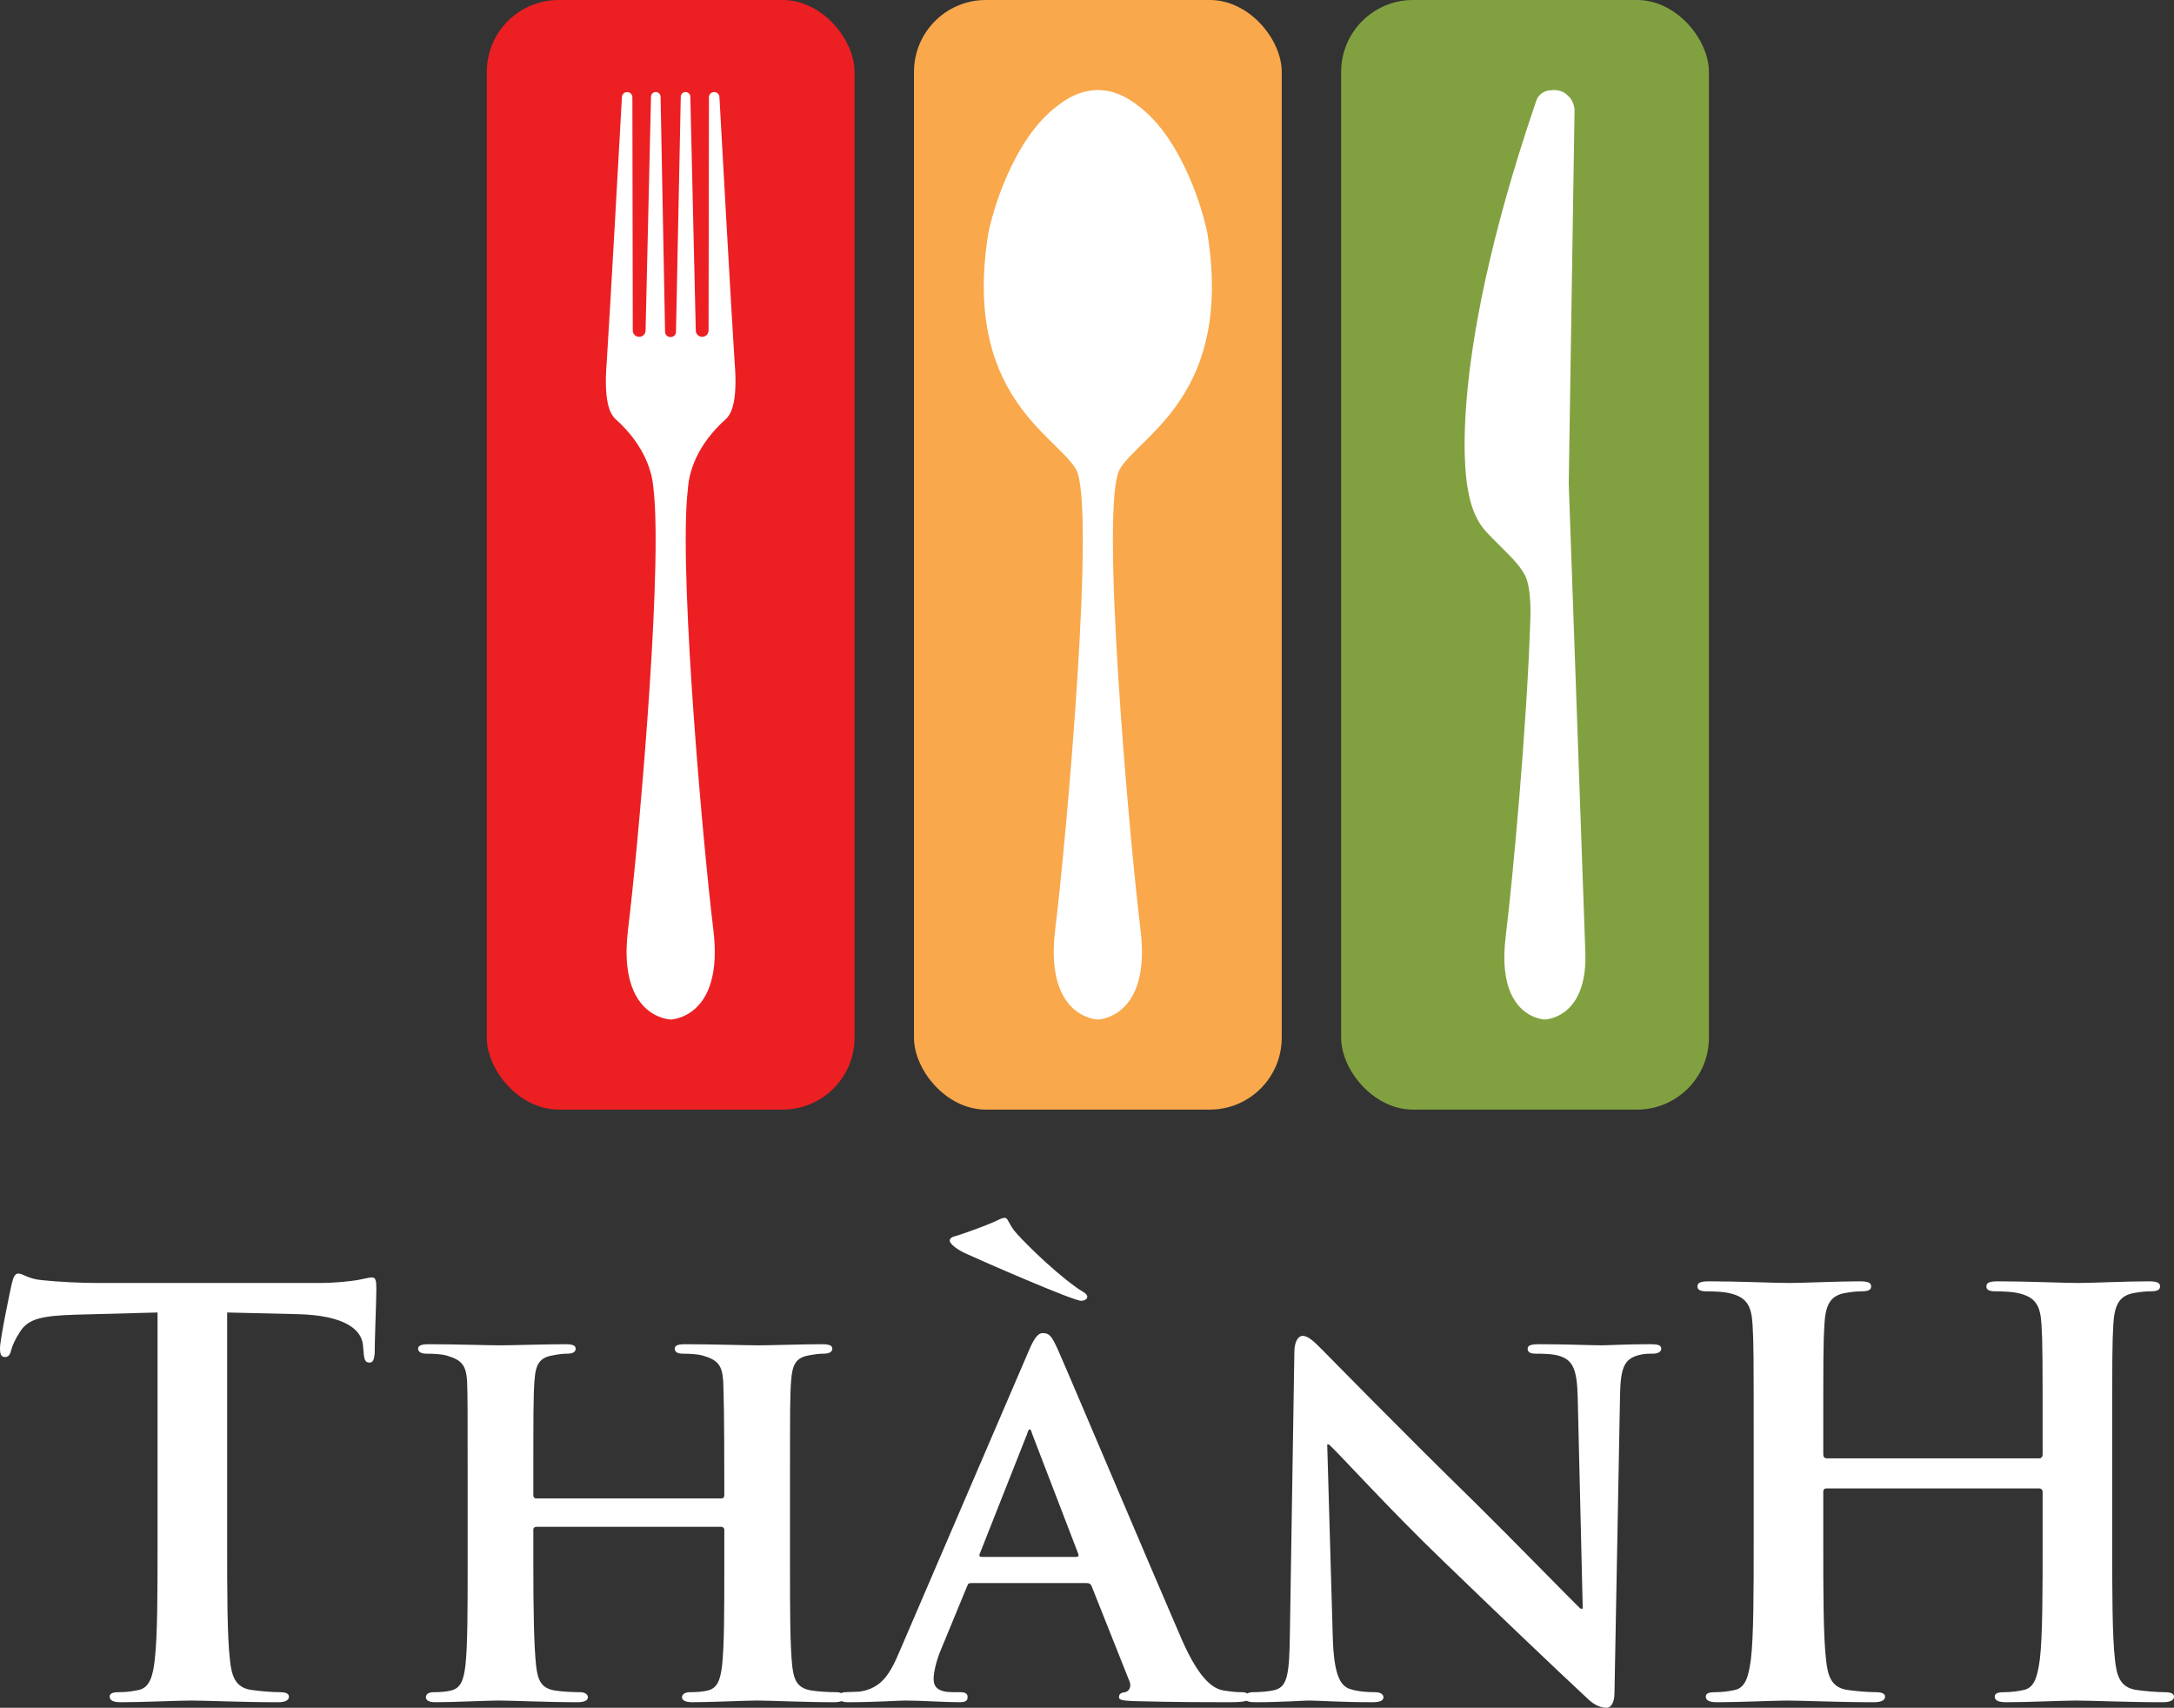
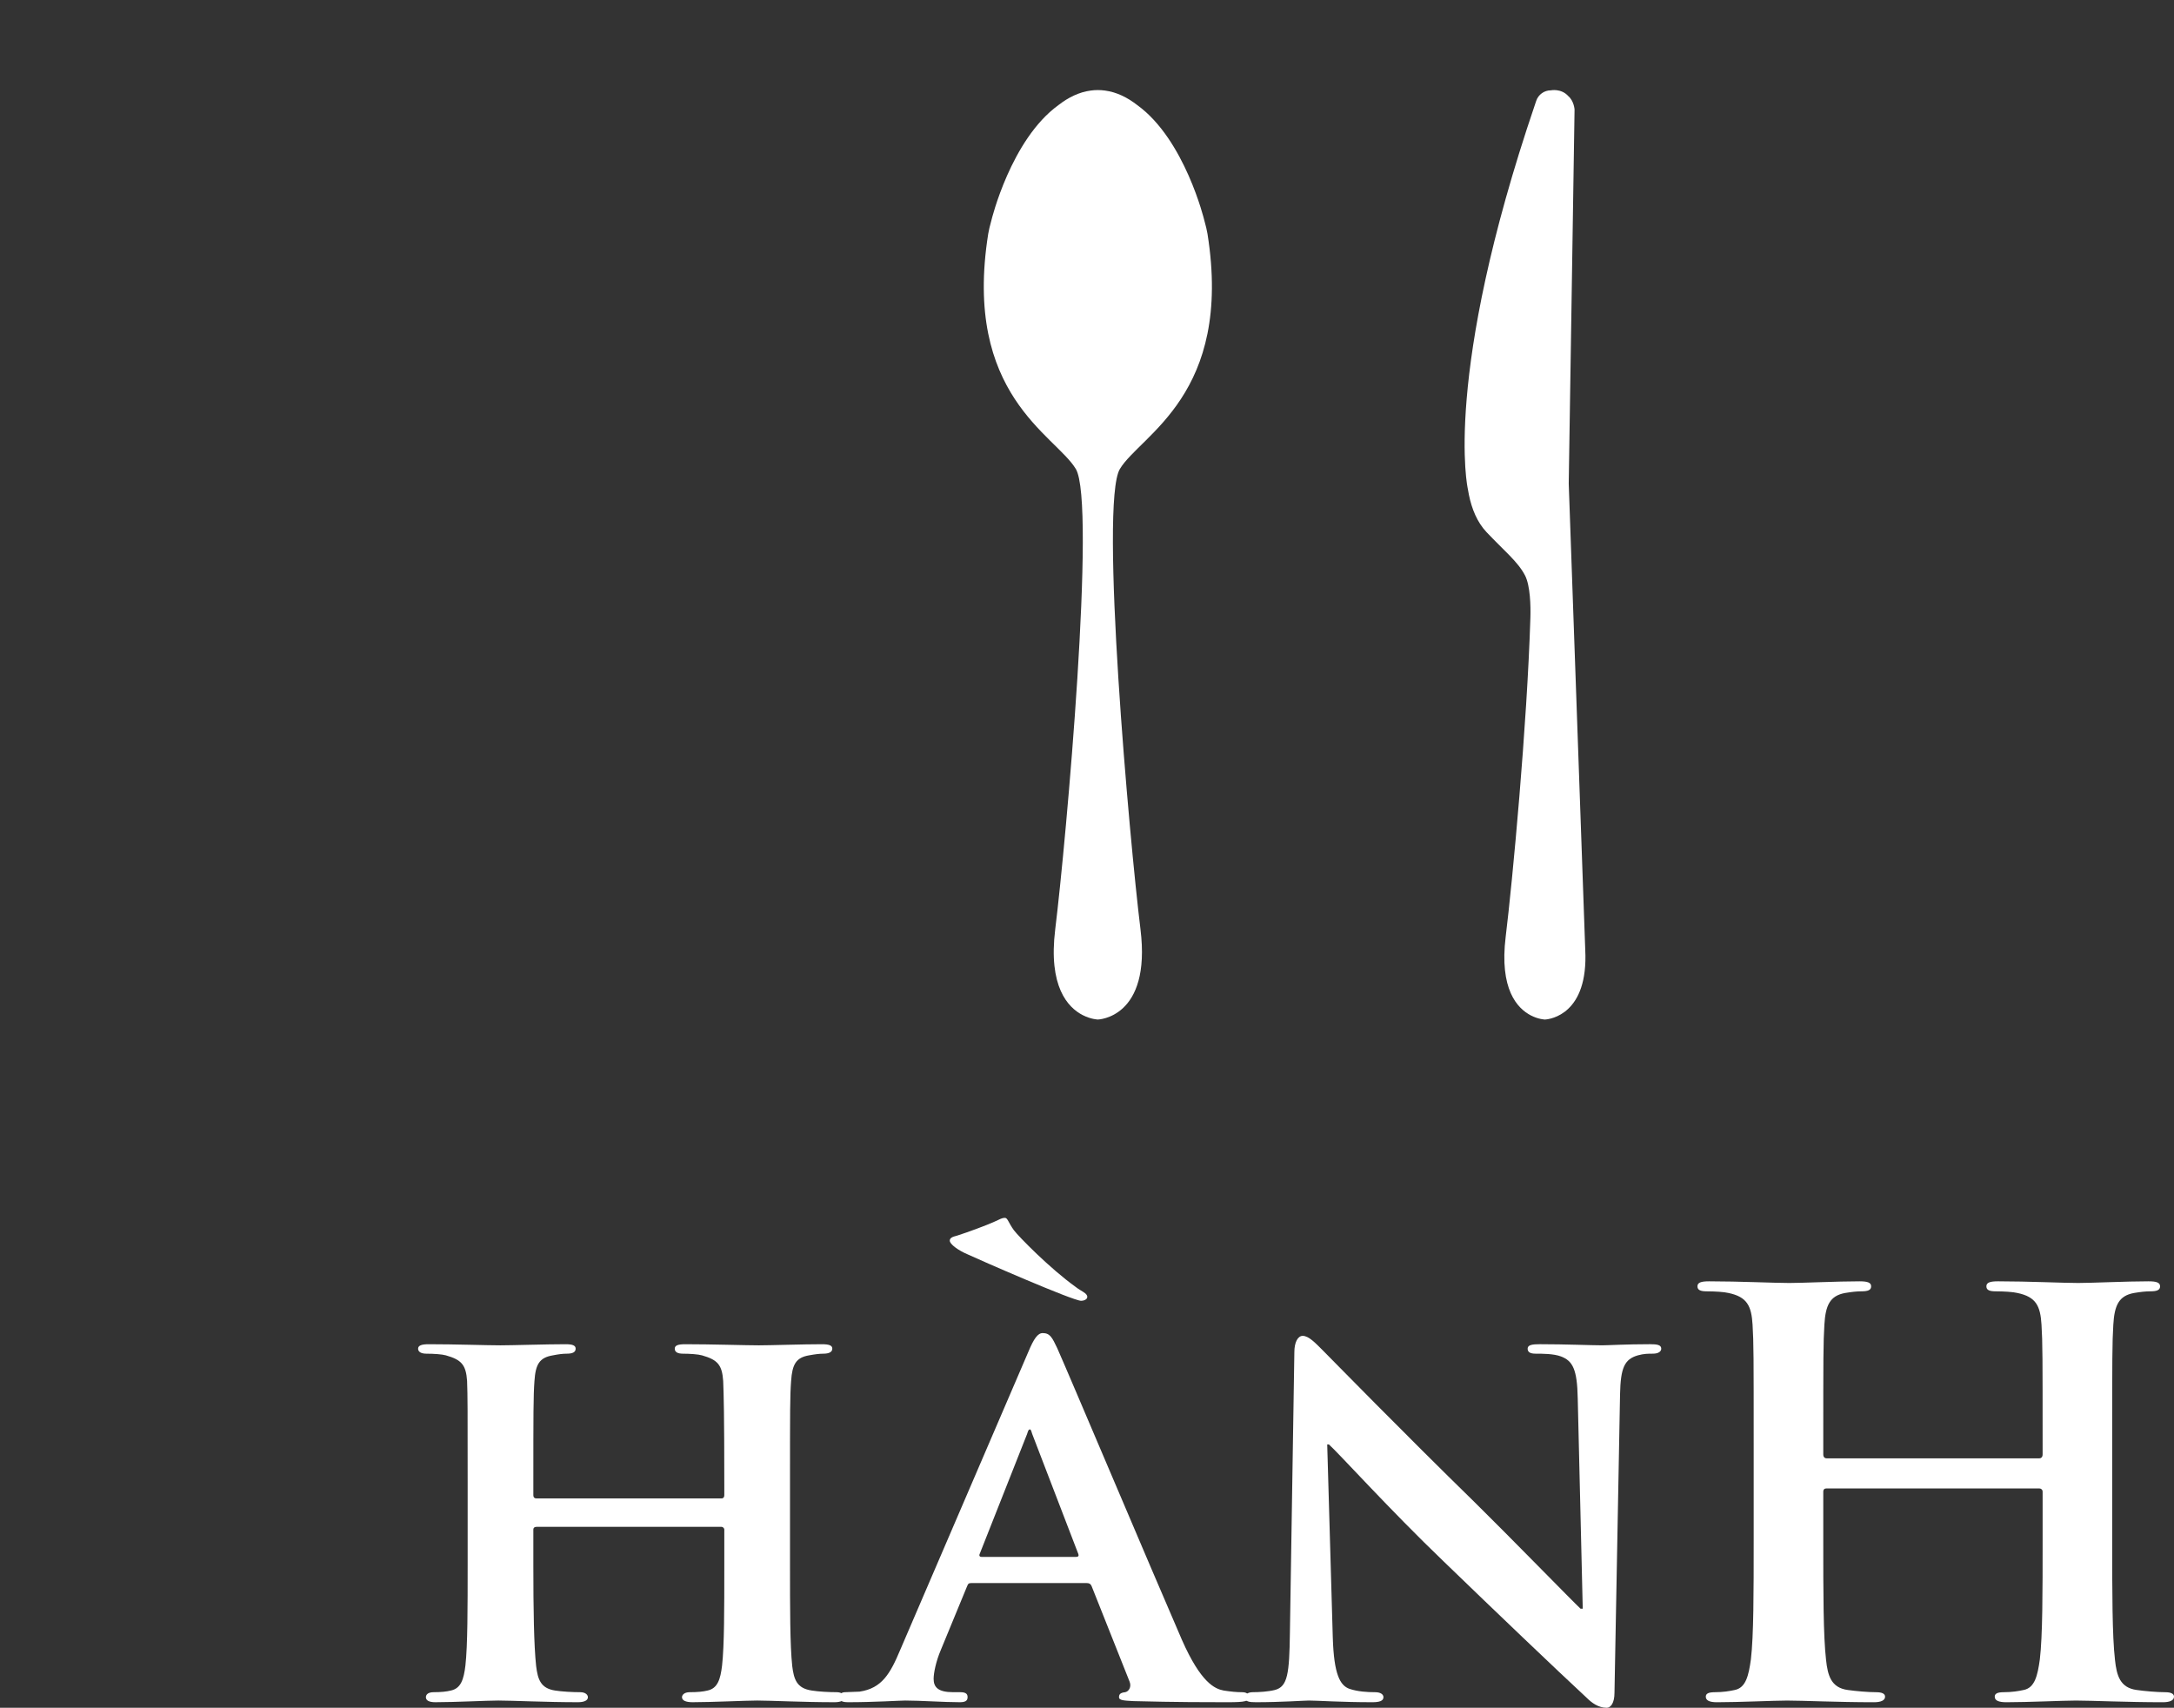
<svg xmlns="http://www.w3.org/2000/svg" id="Layer_2" viewBox="0 0 4340.83 3409.73">
  <rect x="0" y="0" width="4340.83" height="3409.73" fill="#333333" stroke="none" />
  <defs>
    <style>      .cls-1 {        fill: #81a140;      }      .cls-2 {        fill: #f9a84c;      }      .cls-3 {        fill: #fff;      }      .cls-4 {        fill: #ec1f23;      }    </style>
  </defs>
  <g id="_x2014_ÎÓÈ_x5F_1">
    <g>
      <g>
        <g>
-           <rect class="cls-2" x="1824.94" y="0" width="734.29" height="2215.39" rx="143.53" ry="143.53" />
          <path class="cls-3" d="M2410.99,466.81c-1.15-6.89-3.3-16.15-6.4-27.12,0,0-38.8-161.11-133.8-229.84-19.76-15.43-41.34-25.98-64.56-29.08v-.02h-.18c-4.59-.6-9.24-.95-13.96-.95,0,.31,0,.63,0,.95h0c0-.31,0-.63,0-.95-4.72,0-9.37.34-13.96.95h-.17v.02c-23.23,3.1-44.81,13.64-64.57,29.08-95,68.73-133.79,229.83-133.8,229.84-3.1,10.97-5.25,20.23-6.4,27.12-51.08,321.05,133.77,401.31,174.86,469.41,41.09,68.1-19.2,741.82-41.09,919.37-14.06,114.07,25.08,155.85,54.87,171.15h0s.02,0,.02,0c16.57,8.5,30.24,8.82,30.24,8.82,0,0,107.02-2.43,85.13-179.98-21.89-177.55-82.17-851.27-41.09-919.37,41.09-68.1,225.93-148.36,174.86-469.41Z" />
        </g>
        <g>
-           <rect class="cls-4" x="971.99" y="0" width="734.29" height="2215.39" rx="143.53" ry="143.53" />
          <g>
            <path class="cls-3" d="M1339.14,179.81c0,.31,0,.63,0,.95h0c0-.31,0-.63,0-.95Z" />
-             <path class="cls-3" d="M1466.82,723.09c-5.8-87.01-26.72-463.84-30.36-529.51-.3-5.49-4.84-9.78-10.34-9.78h-.2c-5.71,0-10.34,4.62-10.35,10.33l-.78,465.73c-.01,6.97-5.67,12.61-12.64,12.61h-.25c-6.86,0-12.47-5.48-12.63-12.34l-10.88-467.1c-.12-5.14-4.32-9.24-9.45-9.24h-.2c-5.15,0-9.35,4.12-9.46,9.27l-9.54,469.57c-.12,5.72-4.78,10.29-10.5,10.31h-.1s-.91-.02-.91-.02c-5.64-.13-10.17-4.68-10.28-10.32l-8.97-469.53c-.1-5.15-4.3-9.28-9.46-9.28h-.19c-5.14,0-9.34,4.1-9.45,9.24l-10.88,467.1c-.16,6.86-5.77,12.34-12.63,12.34h-.25c-6.97,0-12.62-5.64-12.64-12.61l-.78-465.73c0-5.71-4.64-10.33-10.35-10.33h-.2c-5.49,0-10.03,4.29-10.34,9.78-3.64,65.66-24.56,442.5-30.36,529.51-7.32,88.09,10.57,105.9,16.27,112.46,61.66,54.61,74.64,110.03,76.91,138.21h0c.09.7.07,1.43.16,2.14,1.28,10.5,1.68,17.33,1.68,17.33,14.32,182.07-33.48,708.5-52.45,862.36-14.06,114.07,25.08,155.85,54.87,171.15h0s.02,0,.02,0c16.57,8.5,30.24,8.82,30.24,8.82,0,0,107.02-2.43,85.13-179.98-18.97-153.86-66.77-680.29-52.45-862.36,0,0,.78-6.51,1.68-17.33.08-.72.17-1.44.25-2.15h-.1c2.26-28.18,15.24-83.6,76.91-138.21,5.69-6.56,23.58-24.37,16.27-112.46Z" />
          </g>
        </g>
        <g>
-           <rect class="cls-1" x="2677.89" y="0" width="734.29" height="2215.39" rx="143.53" ry="143.53" />
          <path class="cls-3" d="M3165.28,1896.92l-32.99-931.5,11.63-746.71s-.93-17.07-12.74-27.06c-14.07-15.56-34.59-11.3-34.59-11.3-13.21,0-24.96,8.42-29.19,20.94-.72,2.13-1.43,4.25-2.14,6.37-185.29,544.8-134.47,768.32-134.47,768.32.63,4.25,1.36,8.27,2.2,12.02,5.74,28.08,16.45,54.57,35.04,74.31,34.78,36.94,62.86,59.11,77,86.62,10.47,20.37,11.42,60.96,10.72,83.85-6.55,214.22-35.85,528.05-49.33,637.35-12.93,104.86,23.06,143.27,50.44,157.34h0s.02,0,.02,0c15.23,7.82,27.8,8.11,27.8,8.11,0,0,77.79-1.77,80.87-116.92.18-6.84.1-14.08-.28-21.74Z" />
        </g>
      </g>
      <g>
-         <path class="cls-3" d="M314.59,2620.48l-165.63,4.45c-64.47,2.22-91.15,7.78-107.83,32.24-11.12,16.67-16.67,30.01-18.9,38.91-2.22,8.89-5.56,13.34-12.23,13.34-7.78,0-10-5.56-10-17.79,0-17.79,21.12-118.94,23.34-127.84,3.33-14.45,6.67-21.12,13.34-21.12,8.89,0,20.01,11.12,47.8,13.34,32.24,3.33,74.48,5.56,111.16,5.56h440.2c35.57,0,60.03-3.33,76.7-5.56,16.67-3.34,25.57-5.56,30.01-5.56,7.78,0,8.89,6.67,8.89,23.34,0,23.34-3.33,100.04-3.33,128.95-1.11,11.12-3.33,17.79-10,17.79-8.89,0-11.12-5.56-12.23-22.23l-1.11-12.23c-2.22-28.9-32.24-60.03-131.17-62.25l-140.06-3.34v455.76c0,102.27,0,190.09,5.56,237.89,3.33,31.12,10,55.58,43.35,60.03,15.56,2.22,40.02,4.45,56.69,4.45,12.23,0,17.79,3.33,17.79,8.89,0,7.78-8.89,11.12-21.12,11.12-73.37,0-143.4-3.33-174.53-3.33-25.57,0-95.6,3.33-140.07,3.33-14.45,0-22.23-3.33-22.23-11.12,0-5.56,4.45-8.89,17.79-8.89,16.67,0,30.01-2.22,40.02-4.45,22.23-4.45,28.9-28.9,32.24-61.14,5.56-46.69,5.56-134.51,5.56-236.78v-455.76Z" />
        <path class="cls-3" d="M1440.65,2991.76c2.22,0,5.56-1.11,5.56-6.67v-20.01c0-143.4-1.11-177.86-2.22-207.87-2.22-32.24-11.12-42.24-42.24-51.13-7.78-2.22-24.46-3.34-37.79-3.34-11.12,0-16.67-3.33-16.67-10s6.67-8.89,21.13-8.9c52.25,0,121.17,2.22,146.73,2.22,23.34,0,87.82-2.22,125.61-2.22,14.45,0,21.12,2.22,21.12,8.89s-6.67,10-17.79,10c-7.78,0-16.67,1.11-28.9,3.34-25.57,4.45-33.35,17.79-35.57,51.13-2.22,30.01-2.22,56.69-2.22,200.09v166.74c0,86.71,0,161.18,4.45,202.31,3.33,26.68,8.89,44.46,38.91,48.91,13.34,2.22,34.46,3.34,50.02,3.34,10,0,15.56,5.56,15.56,10,0,6.67-7.78,10-20,10-63.36,0-127.84-3.33-154.52-3.33-22.23,0-91.15,3.33-128.95,3.33-13.34,0-21.12-3.33-21.12-10,0-4.45,4.45-10,15.56-10,15.56,0,26.68-1.11,35.57-3.34,20.01-4.45,25.57-22.23,28.9-50.02,4.45-40.02,4.45-112.27,4.45-198.98v-72.26c0-3.33-3.33-5.56-5.56-5.56h-369.06c-3.33,0-6.67,1.11-6.67,5.56v72.26c0,86.71,1.11,158.96,5.56,200.09,3.33,26.68,8.89,44.46,37.79,48.91,13.34,2.22,35.57,3.34,50.02,3.34,11.12,0,15.56,5.56,15.56,10,0,6.67-7.78,10-20.01,10-63.36,0-131.17-3.33-158.96-3.33-22.23,0-86.71,3.33-125.61,3.33-12.23,0-18.9-3.33-18.9-10,0-4.45,3.33-10,15.56-10,14.45,0,25.57-1.11,34.46-3.34,20.01-4.45,25.57-22.23,28.9-50.02,4.45-40.02,4.45-114.5,4.45-201.2v-166.74c0-143.4,0-170.08-1.11-200.09-2.22-32.24-11.12-42.24-42.24-51.13-7.78-2.22-24.46-3.34-38.91-3.34-10,0-16.67-3.33-16.67-10s7.78-8.89,21.12-8.9c52.25,0,116.72,2.22,143.4,2.22,23.34,0,91.15-2.22,130.06-2.22,13.34,0,20.01,2.22,20.01,8.89s-5.56,10-17.79,10c-7.78,0-16.67,1.11-27.79,3.34-26.68,4.45-34.46,17.79-36.68,51.13-2.22,30.01-2.22,64.47-2.22,207.87v20.01c0,5.56,3.33,6.67,6.67,6.67h369.06Z" />
        <path class="cls-3" d="M1939.76,3160.73c-5.56,0-6.67,1.11-8.89,6.67l-52.25,126.72c-10,23.34-14.45,46.69-14.45,57.8,0,16.67,8.89,26.68,38.91,26.68h14.45c12.23,0,14.45,4.45,14.45,10,0,7.78-5.56,10-15.56,10-32.24,0-77.81-3.33-108.94-3.33-10,0-62.25,3.33-113.39,3.33-12.23,0-17.79-2.22-17.79-10,0-5.56,3.33-10,11.12-10,8.89,0,20.01-1.11,28.9-1.11,44.46-6.67,61.14-35.57,81.15-83.37l255.67-594.71c11.12-26.68,18.9-37.79,28.9-37.79,14.45,0,18.9,8.89,28.9,30.01,23.34,52.25,186.75,439.09,249,582.49,37.79,85.59,65.58,97.82,83.37,101.16,14.45,2.22,25.57,3.34,36.68,3.34,8.89,0,13.34,3.33,13.34,10,0,7.78-5.56,10-42.24,10-34.46,0-105.6,0-187.86-2.22-17.79-1.11-28.9-1.11-28.9-7.78,0-5.56,2.22-8.89,12.23-10,6.67-1.11,13.34-10.01,8.89-21.12l-75.59-190.09c-2.22-5.56-5.56-6.67-10-6.67h-230.1ZM2158.75,2597.14c-16.67,0-206.76-83.37-225.66-92.26-21.12-8.89-36.68-21.12-36.68-27.79,0-5.56,5.56-7.78,14.45-10,21.12-6.67,60.03-21.12,74.48-27.79,12.23-5.56,15.56-7.78,21.12-7.78s6.67,8.89,17.79,24.46c10,13.34,72.26,76.7,123.39,113.38,11.12,8.89,23.34,12.23,23.34,20.01,0,5.56-7.78,7.78-12.23,7.78ZM2148.74,3108.48c4.45,0,5.56-2.22,4.45-5.56l-92.26-240.12c-1.11-3.33-2.22-8.89-4.45-8.89-3.33,0-4.45,5.56-5.56,8.9l-94.49,239c-2.22,4.45,0,6.67,3.33,6.67h188.98Z" />
        <path class="cls-3" d="M2661.19,3269.67c2.22,73.37,14.45,95.6,33.35,102.27,16.67,5.56,35.57,6.67,51.13,6.67,11.12,0,16.67,4.45,16.67,10,0,7.78-8.89,10-22.23,10-63.36,0-108.94-3.33-126.73-3.33-8.89,0-55.58,3.33-105.61,3.33-13.34,0-22.23-1.11-22.23-10,0-5.56,6.67-10,15.56-10,13.34,0,31.12-1.11,44.46-4.45,25.57-6.67,28.9-32.24,30.01-114.5l8.89-560.26c0-18.9,6.67-32.24,16.67-32.24,12.23,0,25.57,14.45,42.24,31.12,12.23,12.23,158.96,162.29,301.25,301.25,66.7,65.59,196.76,198.98,211.21,212.32h4.45l-10.01-420.19c-1.11-57.8-10-74.48-33.35-83.37-14.45-5.56-37.79-5.56-51.13-5.56-12.23,0-15.56-4.45-15.56-10,0-7.78,10-8.89,24.46-8.9,51.13,0,103.38,2.22,124.5,2.22,11.12,0,47.8-2.22,95.59-2.22,13.34,0,22.23,1.11,22.23,8.89,0,5.56-5.56,10-16.67,10-10,0-17.79,0-30.01,3.34-26.68,7.78-34.46,24.46-35.57,77.81l-11.12,595.83c0,21.12-7.78,30.01-15.56,30.01-16.67,0-30.01-10.01-40.02-20.01-61.14-56.69-183.42-173.41-285.69-272.35-106.72-102.27-210.1-216.77-228.99-233.44h-3.33l11.12,385.73Z" />
        <path class="cls-3" d="M4071.82,2911.73c3.33,0,6.67-2.22,6.67-7.78v-23.34c0-168.97,0-200.09-2.22-235.66-2.22-37.79-11.12-55.58-47.8-63.36-8.89-2.22-27.79-3.33-43.35-3.33-12.23,0-18.9-2.22-18.9-10.01s7.78-10,23.35-10.01c60.03,0,130.06,3.34,160.07,3.34,26.68,0,96.71-3.34,140.06-3.33,15.56,0,23.34,2.22,23.34,10s-6.67,10.01-20.01,10.01c-8.89,0-18.9,1.11-32.24,3.33-30.01,5.56-38.91,24.46-41.13,63.36-2.22,35.57-2.22,66.7-2.22,235.66v195.64c0,102.27,0,190.09,5.56,237.89,3.33,31.12,10,55.58,43.35,60.03,15.56,2.22,40.02,4.45,56.69,4.45,12.23,0,17.79,3.33,17.79,8.89,0,7.78-8.89,11.12-22.22,11.12-72.25,0-142.29-3.33-173.41-3.33-25.57,0-95.6,3.33-138.96,3.33-15.56,0-23.34-3.33-23.34-11.12,0-5.56,4.45-8.89,17.79-8.89,16.67,0,30.01-2.22,40.02-4.45,22.23-4.45,27.79-28.9,32.24-61.14,5.56-46.69,5.56-134.51,5.56-236.78v-97.82c0-4.45-3.33-6.67-6.67-6.67h-424.64c-3.34,0-6.67,1.11-6.67,6.67v97.82c0,102.27,0,190.09,5.56,237.89,3.33,31.12,10,55.58,43.35,60.03,15.56,2.22,40.02,4.45,56.69,4.45,12.23,0,17.79,3.33,17.79,8.89,0,7.78-8.89,11.12-22.23,11.12-72.26,0-142.29-3.33-173.41-3.33-25.57,0-95.6,3.33-140.07,3.33-14.45,0-22.23-3.33-22.23-11.12,0-5.56,4.45-8.89,17.79-8.89,16.67,0,30.01-2.22,40.02-4.45,22.23-4.45,27.79-28.9,32.24-61.14,5.56-46.69,5.56-134.51,5.56-236.78v-195.64c0-168.97,0-200.09-2.22-235.66-2.22-37.79-11.12-55.58-47.8-63.36-8.89-2.22-27.79-3.33-43.35-3.33-12.23,0-18.9-2.22-18.9-10.01s7.78-10,23.35-10.01c60.03,0,130.06,3.34,160.07,3.34,26.68,0,96.71-3.34,140.06-3.33,15.56,0,23.34,2.22,23.34,10s-6.67,10.01-20.01,10.01c-8.89,0-18.9,1.11-32.24,3.33-30.01,5.56-38.91,24.46-41.13,63.36-2.22,35.57-2.22,66.7-2.22,235.66v23.34c0,5.56,3.33,7.78,6.67,7.78h424.64Z" />
      </g>
    </g>
  </g>
</svg>